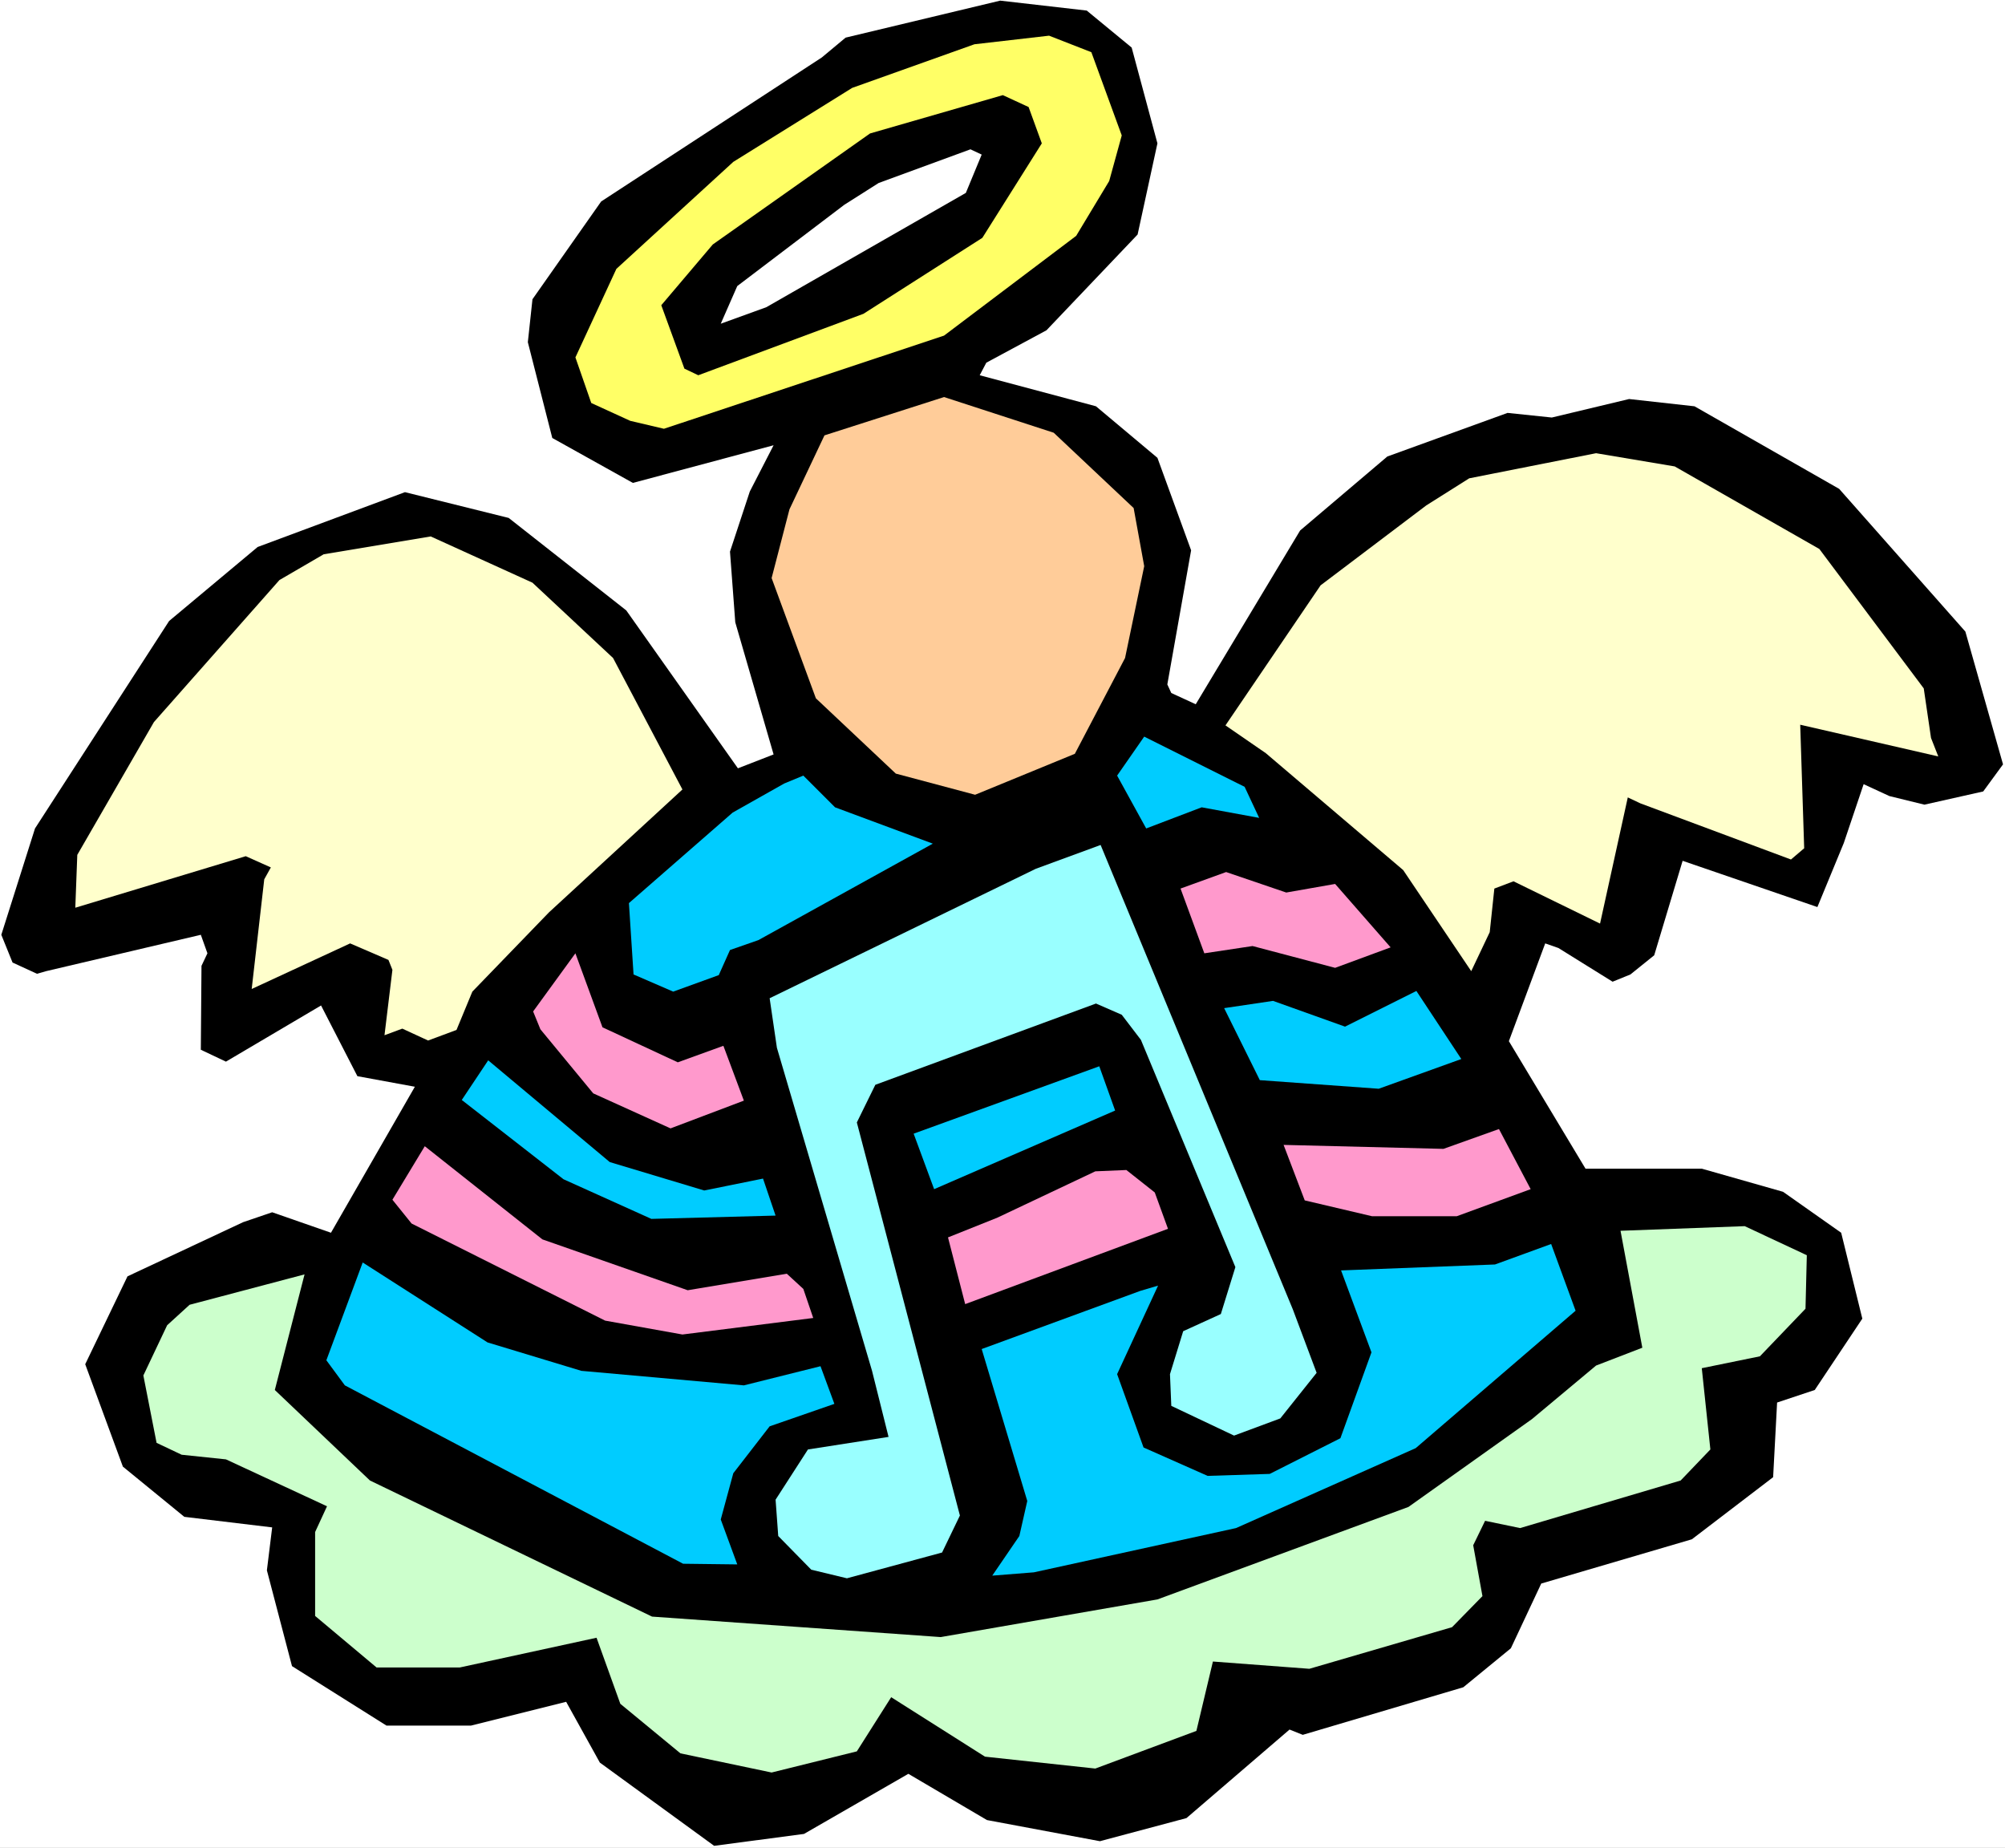
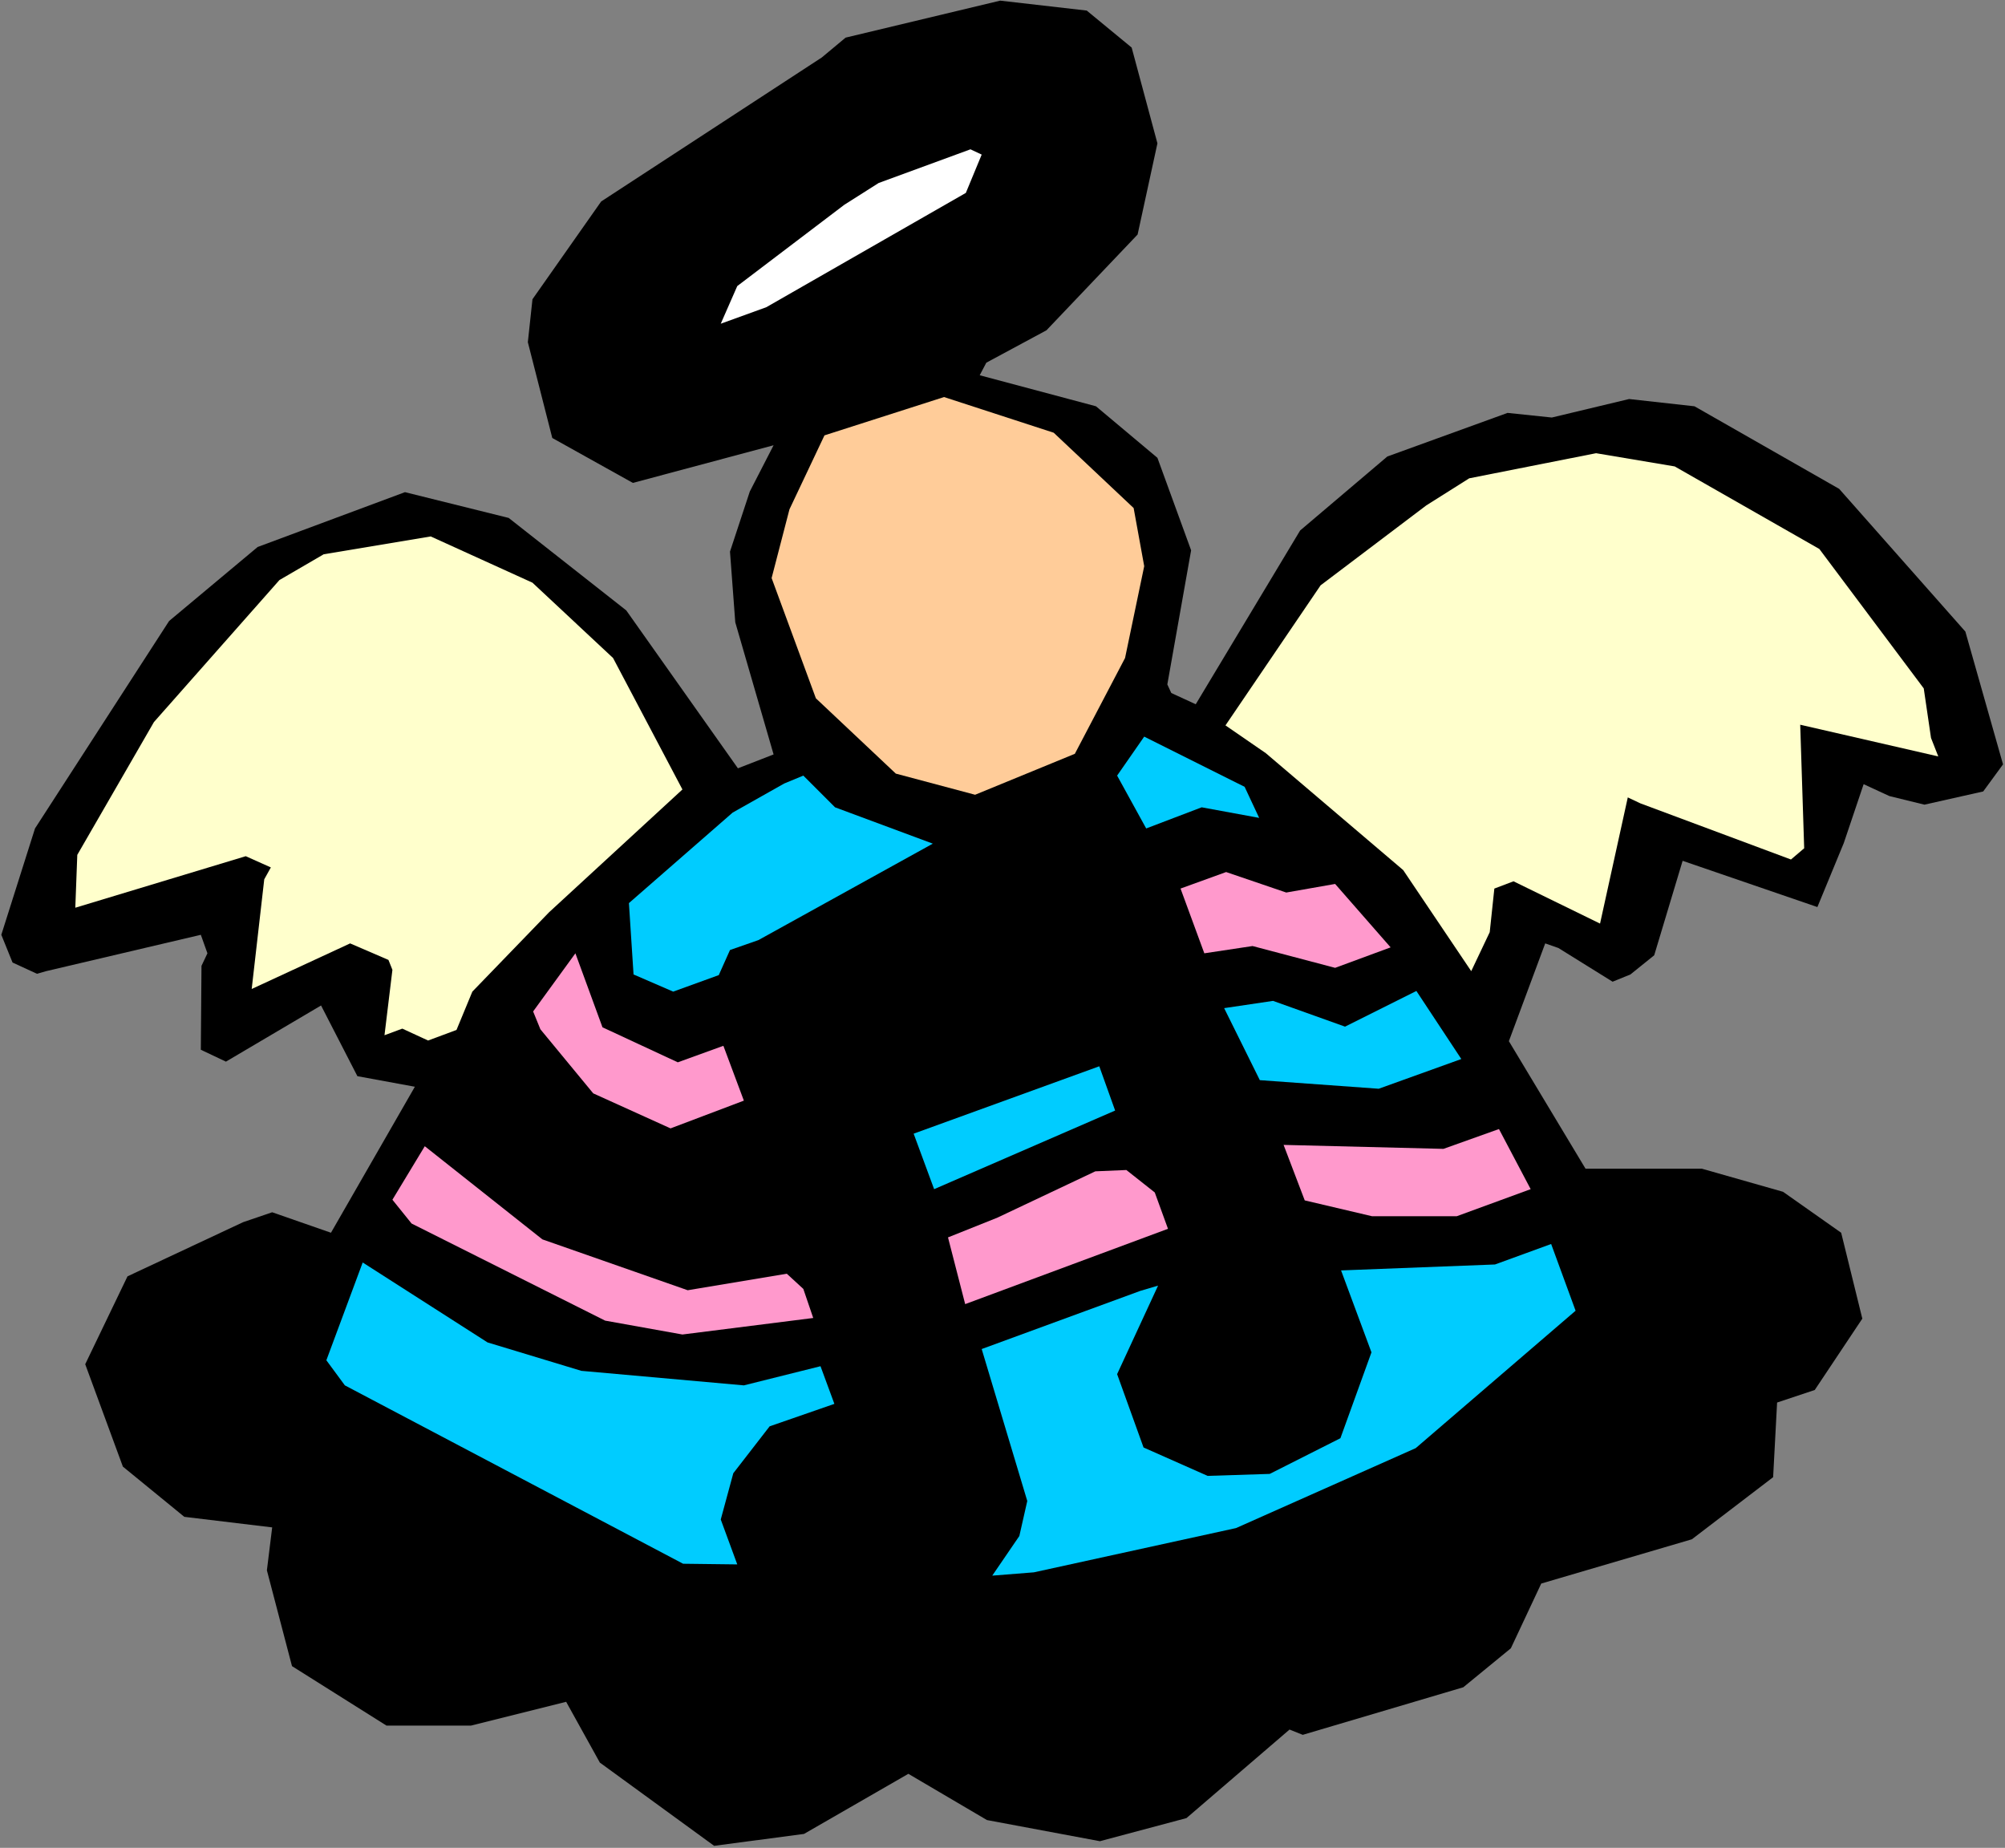
<svg xmlns="http://www.w3.org/2000/svg" xmlns:ns1="http://sodipodi.sourceforge.net/DTD/sodipodi-0.dtd" xmlns:ns2="http://www.inkscape.org/namespaces/inkscape" version="1.0" width="129.766mm" height="119.581mm" id="svg22" ns1:docname="Musical 4.wmf">
  <rect width="100%" height="100%" fill="#808080" stroke="none" />
  <ns1:namedview id="namedview22" pagecolor="#ffffff" bordercolor="#000000" borderopacity="0.25" ns2:showpageshadow="2" ns2:pageopacity="0.0" ns2:pagecheckerboard="0" ns2:deskcolor="#d1d1d1" ns2:document-units="mm" />
  <defs id="defs1">
    <pattern id="WMFhbasepattern" patternUnits="userSpaceOnUse" width="6" height="6" x="0" y="0" />
  </defs>
-   <path style="fill:#ffffff;fill-opacity:1;fill-rule:evenodd;stroke:none" d="M 0,451.96 H 490.455 V 0 H 0 Z" id="path1" />
  <path style="fill:#000000;fill-opacity:1;fill-rule:evenodd;stroke:none" d="m 265.832,2.585 10.989,9.049 6.302,23.43 -4.848,22.299 -22.301,23.43 -14.706,7.918 -1.616,3.07 28.442,7.595 15.029,12.604 8.242,22.622 -5.818,32.802 0.97,2.101 5.979,2.747 25.533,-42.498 21.331,-18.098 29.411,-10.665 10.827,1.131 18.907,-4.524 15.998,1.777 35.39,20.198 30.866,34.903 9.211,32.479 -4.848,6.625 -14.382,3.232 -8.565,-2.101 -6.302,-2.909 -4.848,14.381 -6.464,15.674 -32.966,-11.311 -6.949,23.107 -5.818,4.686 -4.363,1.777 -13.251,-8.241 -3.232,-1.131 -8.888,23.915 18.746,31.186 h 28.442 l 19.877,5.656 14.221,10.018 5.171,21.006 -11.635,17.451 -9.211,3.07 -0.97,18.259 -19.877,15.189 -36.845,10.826 -7.434,15.836 -11.635,9.534 -39.269,11.634 -3.232,-1.293 -25.21,21.653 -21.17,5.656 -27.634,-5.171 -19.23,-11.311 -25.533,14.704 -21.978,2.909 -27.957,-20.36 -8.242,-14.866 -23.27,5.817 H 94.536 l -23.109,-14.543 -6.141,-23.43 1.293,-10.503 -21.493,-2.585 -15.029,-12.281 -9.211,-25.046 10.342,-21.491 28.28,-13.25 7.11,-2.424 14.382,5.009 20.523,-35.711 -14.059,-2.585 -8.888,-17.29 -23.27,13.735 -6.141,-2.909 0.162,-20.522 1.454,-3.07 -1.616,-4.524 -37.814,8.887 -2.262,0.646 -5.979,-2.747 -2.747,-6.787 8.242,-26.016 32.805,-50.738 21.654,-18.098 36.037,-13.412 25.371,6.302 28.765,22.622 27.31,38.619 8.726,-3.393 -9.373,-32.318 -1.293,-17.29 4.848,-14.704 5.818,-11.311 -34.421,9.21 -19.715,-10.988 -5.979,-23.43 1.131,-10.503 16.806,-23.915 53.974,-35.226 5.818,-4.848 37.814,-9.049 z" id="path2" />
-   <path style="fill:#ffff66;fill-opacity:1;fill-rule:evenodd;stroke:none" d="m 256.621,8.726 10.342,4.04 7.434,20.36 -3.07,11.15 -8.08,13.412 -32.32,24.4 -68.518,22.784 -8.242,-1.939 -9.534,-4.363 -3.878,-11.15 10.019,-21.653 28.603,-26.177 29.088,-18.098 29.896,-10.665 z" id="path3" />
  <path style="fill:#000000;fill-opacity:1;fill-rule:evenodd;stroke:none" d="m 251.611,26.177 3.232,8.887 -14.544,23.107 -29.088,18.583 -40.4,15.028 -3.394,-1.616 -5.656,-15.512 12.605,-14.866 38.461,-27.147 32.482,-9.372 z" id="path4" />
  <path style="fill:#ffffff;fill-opacity:1;fill-rule:evenodd;stroke:none" d="m 240.137,37.811 -3.878,9.372 -48.803,27.955 -11.15,4.04 4.04,-9.21 26.179,-19.875 8.403,-5.332 22.462,-8.241 z" id="path5" />
  <path style="fill:#ffffcc;fill-opacity:1;fill-rule:evenodd;stroke:none" d="m 130.249,142.52 19.715,18.421 16.968,32.156 -32.643,30.055 -18.746,19.391 -3.878,9.372 -6.949,2.585 -6.302,-2.909 -4.363,1.616 1.939,-15.997 -0.97,-2.424 -9.373,-4.04 -24.078,11.15 3.07,-26.824 1.616,-2.909 -6.141,-2.747 -41.693,12.604 0.485,-12.927 18.746,-32.479 30.704,-34.741 10.827,-6.302 26.179,-4.363 z" id="path6" />
  <path style="fill:#ffcc99;fill-opacity:1;fill-rule:evenodd;stroke:none" d="m 257.752,105.84 19.554,18.421 2.586,14.22 -4.686,22.461 -12.282,23.43 -24.402,10.018 -19.392,-5.171 -19.554,-18.421 -10.827,-29.409 4.363,-16.805 8.565,-18.098 29.25,-9.372 z" id="path7" />
  <path style="fill:#ffffcc;fill-opacity:1;fill-rule:evenodd;stroke:none" d="m 409.656,114.081 35.39,20.198 25.533,34.095 1.778,12.119 1.778,4.524 -33.774,-7.756 0.97,30.217 -3.232,2.747 -36.845,-13.735 -3.07,-1.454 -6.787,30.863 -21.17,-10.342 -4.686,1.777 -1.131,10.665 -4.525,9.534 -16.645,-24.723 -33.613,-28.601 -9.858,-6.787 23.27,-34.257 25.856,-19.552 10.504,-6.625 31.027,-6.14 z" id="path8" />
  <path style="fill:#00ccff;fill-opacity:1;fill-rule:evenodd;stroke:none" d="m 204.262,197.46 23.917,8.887 -42.662,23.592 -6.949,2.424 -2.747,6.14 -11.15,4.04 -9.696,-4.201 -1.131,-17.451 25.371,-22.137 12.605,-7.11 4.686,-1.939 z" id="path9" />
  <path style="fill:#ff99cc;fill-opacity:1;fill-rule:evenodd;stroke:none" d="m 165.801,259.833 11.15,-4.04 5.01,13.412 -17.938,6.787 -18.907,-8.564 -12.928,-15.674 -1.778,-4.363 10.342,-14.22 6.626,18.098 z" id="path10" />
  <path style="fill:#00ccff;fill-opacity:1;fill-rule:evenodd;stroke:none" d="m 308.009,200.045 -14.059,-2.585 -13.574,5.171 -7.11,-12.927 6.626,-9.534 24.563,12.281 z" id="path11" />
-   <path style="fill:#00ccff;fill-opacity:1;fill-rule:evenodd;stroke:none" d="m 172.265,291.181 14.382,-2.909 3.07,9.049 -30.381,0.808 -21.493,-9.695 -24.886,-19.391 6.464,-9.695 29.734,24.884 z" id="path12" />
-   <path style="fill:#99ffff;fill-opacity:1;fill-rule:evenodd;stroke:none" d="m 316.251,320.267 5.818,15.512 -8.888,11.15 -11.312,4.201 -15.352,-7.271 -0.323,-7.756 3.232,-10.503 9.211,-4.201 3.555,-11.473 -23.109,-55.586 -4.686,-6.14 -6.302,-2.747 -53.974,19.875 -4.525,9.21 25.21,96.145 -4.363,9.049 -23.27,6.302 -8.726,-2.101 -8.08,-8.241 -0.646,-8.887 7.918,-12.281 19.715,-3.07 -4.04,-16.159 -23.27,-79.016 -1.778,-12.119 65.125,-31.671 15.837,-5.817 z" id="path13" />
  <path style="fill:#ff99cc;fill-opacity:1;fill-rule:evenodd;stroke:none" d="m 168.225,315.58 24.24,-4.04 4.04,3.717 2.424,7.11 -31.997,4.04 -18.907,-3.393 -47.349,-23.753 -4.686,-5.817 7.918,-13.089 28.765,22.784 z" id="path14" />
  <path style="fill:#ff99cc;fill-opacity:1;fill-rule:evenodd;stroke:none" d="m 314.635,218.305 11.958,-2.101 13.574,15.512 -13.574,5.009 -20.2,-5.332 -11.797,1.777 -5.818,-15.836 11.15,-4.04 z" id="path15" />
-   <path style="fill:#ccffcc;fill-opacity:1;fill-rule:evenodd;stroke:none" d="m 67.226,339.98 23.27,22.137 69.003,33.287 70.619,5.009 53.005,-9.21 61.408,-22.622 30.219,-21.491 15.675,-13.089 11.312,-4.363 -5.333,-28.601 30.381,-1.131 15.19,7.11 -0.323,13.089 -11.15,11.634 -14.221,2.909 2.101,19.875 -7.272,7.595 -39.269,11.634 -8.565,-1.777 -2.909,5.979 2.262,12.442 -7.434,7.595 -34.906,10.18 -23.594,-1.777 -4.04,16.967 -24.725,9.21 -26.987,-2.909 -22.947,-14.543 -8.403,13.25 -20.846,5.171 -22.301,-4.686 -14.706,-12.119 -5.818,-16.159 -33.451,7.271 H 92.112 L 77.083,395.243 v -20.522 l 2.909,-6.302 -24.725,-11.473 -10.827,-1.131 -6.141,-2.909 -3.232,-16.482 5.818,-12.281 5.494,-5.009 28.118,-7.433 z" id="path16" />
  <path style="fill:#00ccff;fill-opacity:1;fill-rule:evenodd;stroke:none" d="m 142.208,335.294 39.754,3.555 18.746,-4.686 3.394,9.21 -15.837,5.494 -8.888,11.473 -3.07,11.311 4.04,10.988 -13.251,-0.162 -82.739,-43.629 -4.525,-6.14 8.888,-23.915 30.542,19.552 z" id="path17" />
  <path style="fill:#00ccff;fill-opacity:1;fill-rule:evenodd;stroke:none" d="m 329.017,251.107 17.453,-8.726 10.989,16.644 -20.2,7.271 -29.088,-2.101 -8.726,-17.613 11.958,-1.777 z" id="path18" />
  <path style="fill:#00ccff;fill-opacity:1;fill-rule:evenodd;stroke:none" d="m 272.78,271.629 -44.278,19.229 -5.01,-13.573 45.41,-16.482 z" id="path19" />
  <path style="fill:#ff99cc;fill-opacity:1;fill-rule:evenodd;stroke:none" d="m 282.476,291.666 3.232,8.887 -49.611,18.421 -4.202,-16.32 12.12,-4.848 23.917,-11.311 7.595,-0.323 z" id="path20" />
  <path style="fill:#ff99cc;fill-opacity:1;fill-rule:evenodd;stroke:none" d="m 366.67,276.153 7.757,14.704 -18.099,6.625 h -20.685 l -16.483,-3.878 -5.171,-13.573 39.107,0.97 z" id="path21" />
  <path style="fill:#00ccff;fill-opacity:1;fill-rule:evenodd;stroke:none" d="m 283.284,314.449 -10.019,21.653 6.464,17.936 15.675,6.948 15.19,-0.485 17.291,-8.726 7.595,-21.006 -7.434,-20.037 37.653,-1.454 13.736,-5.009 5.979,16.32 -39.107,33.61 -43.955,19.552 -49.45,10.826 -10.181,0.808 6.626,-9.695 1.939,-8.564 -11.15,-37.165 38.784,-14.22 z" id="path22" />
</svg>